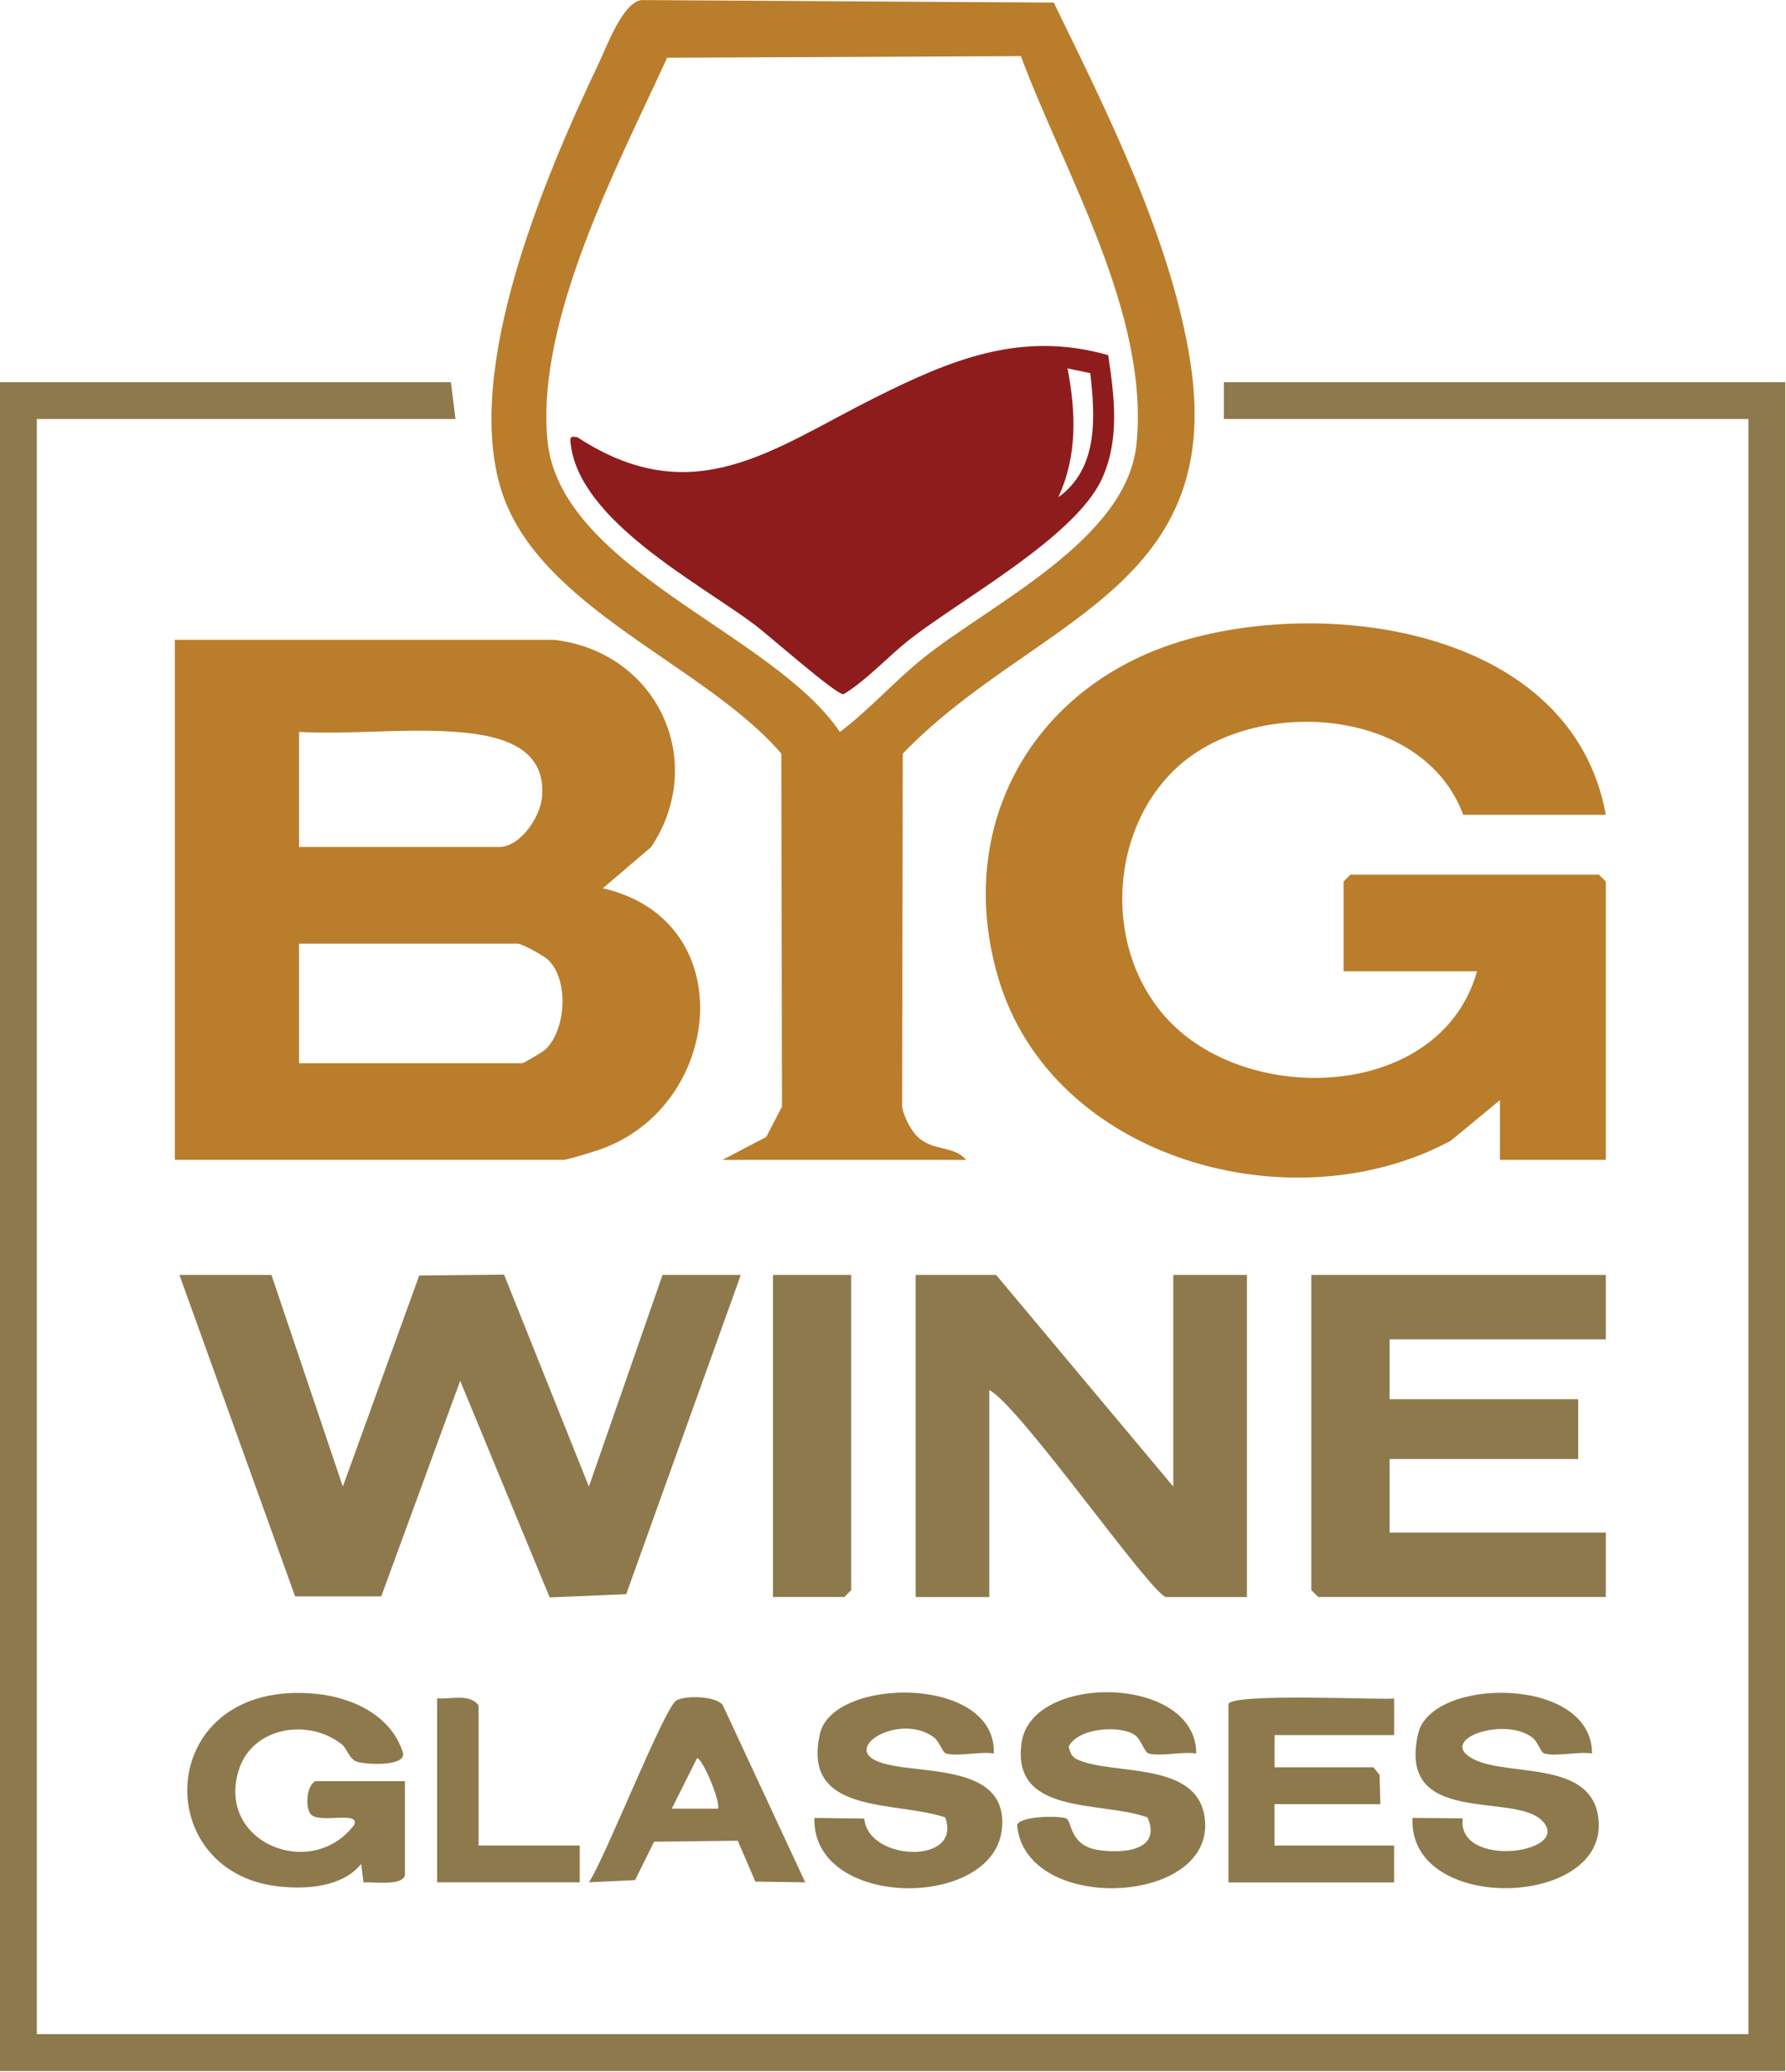
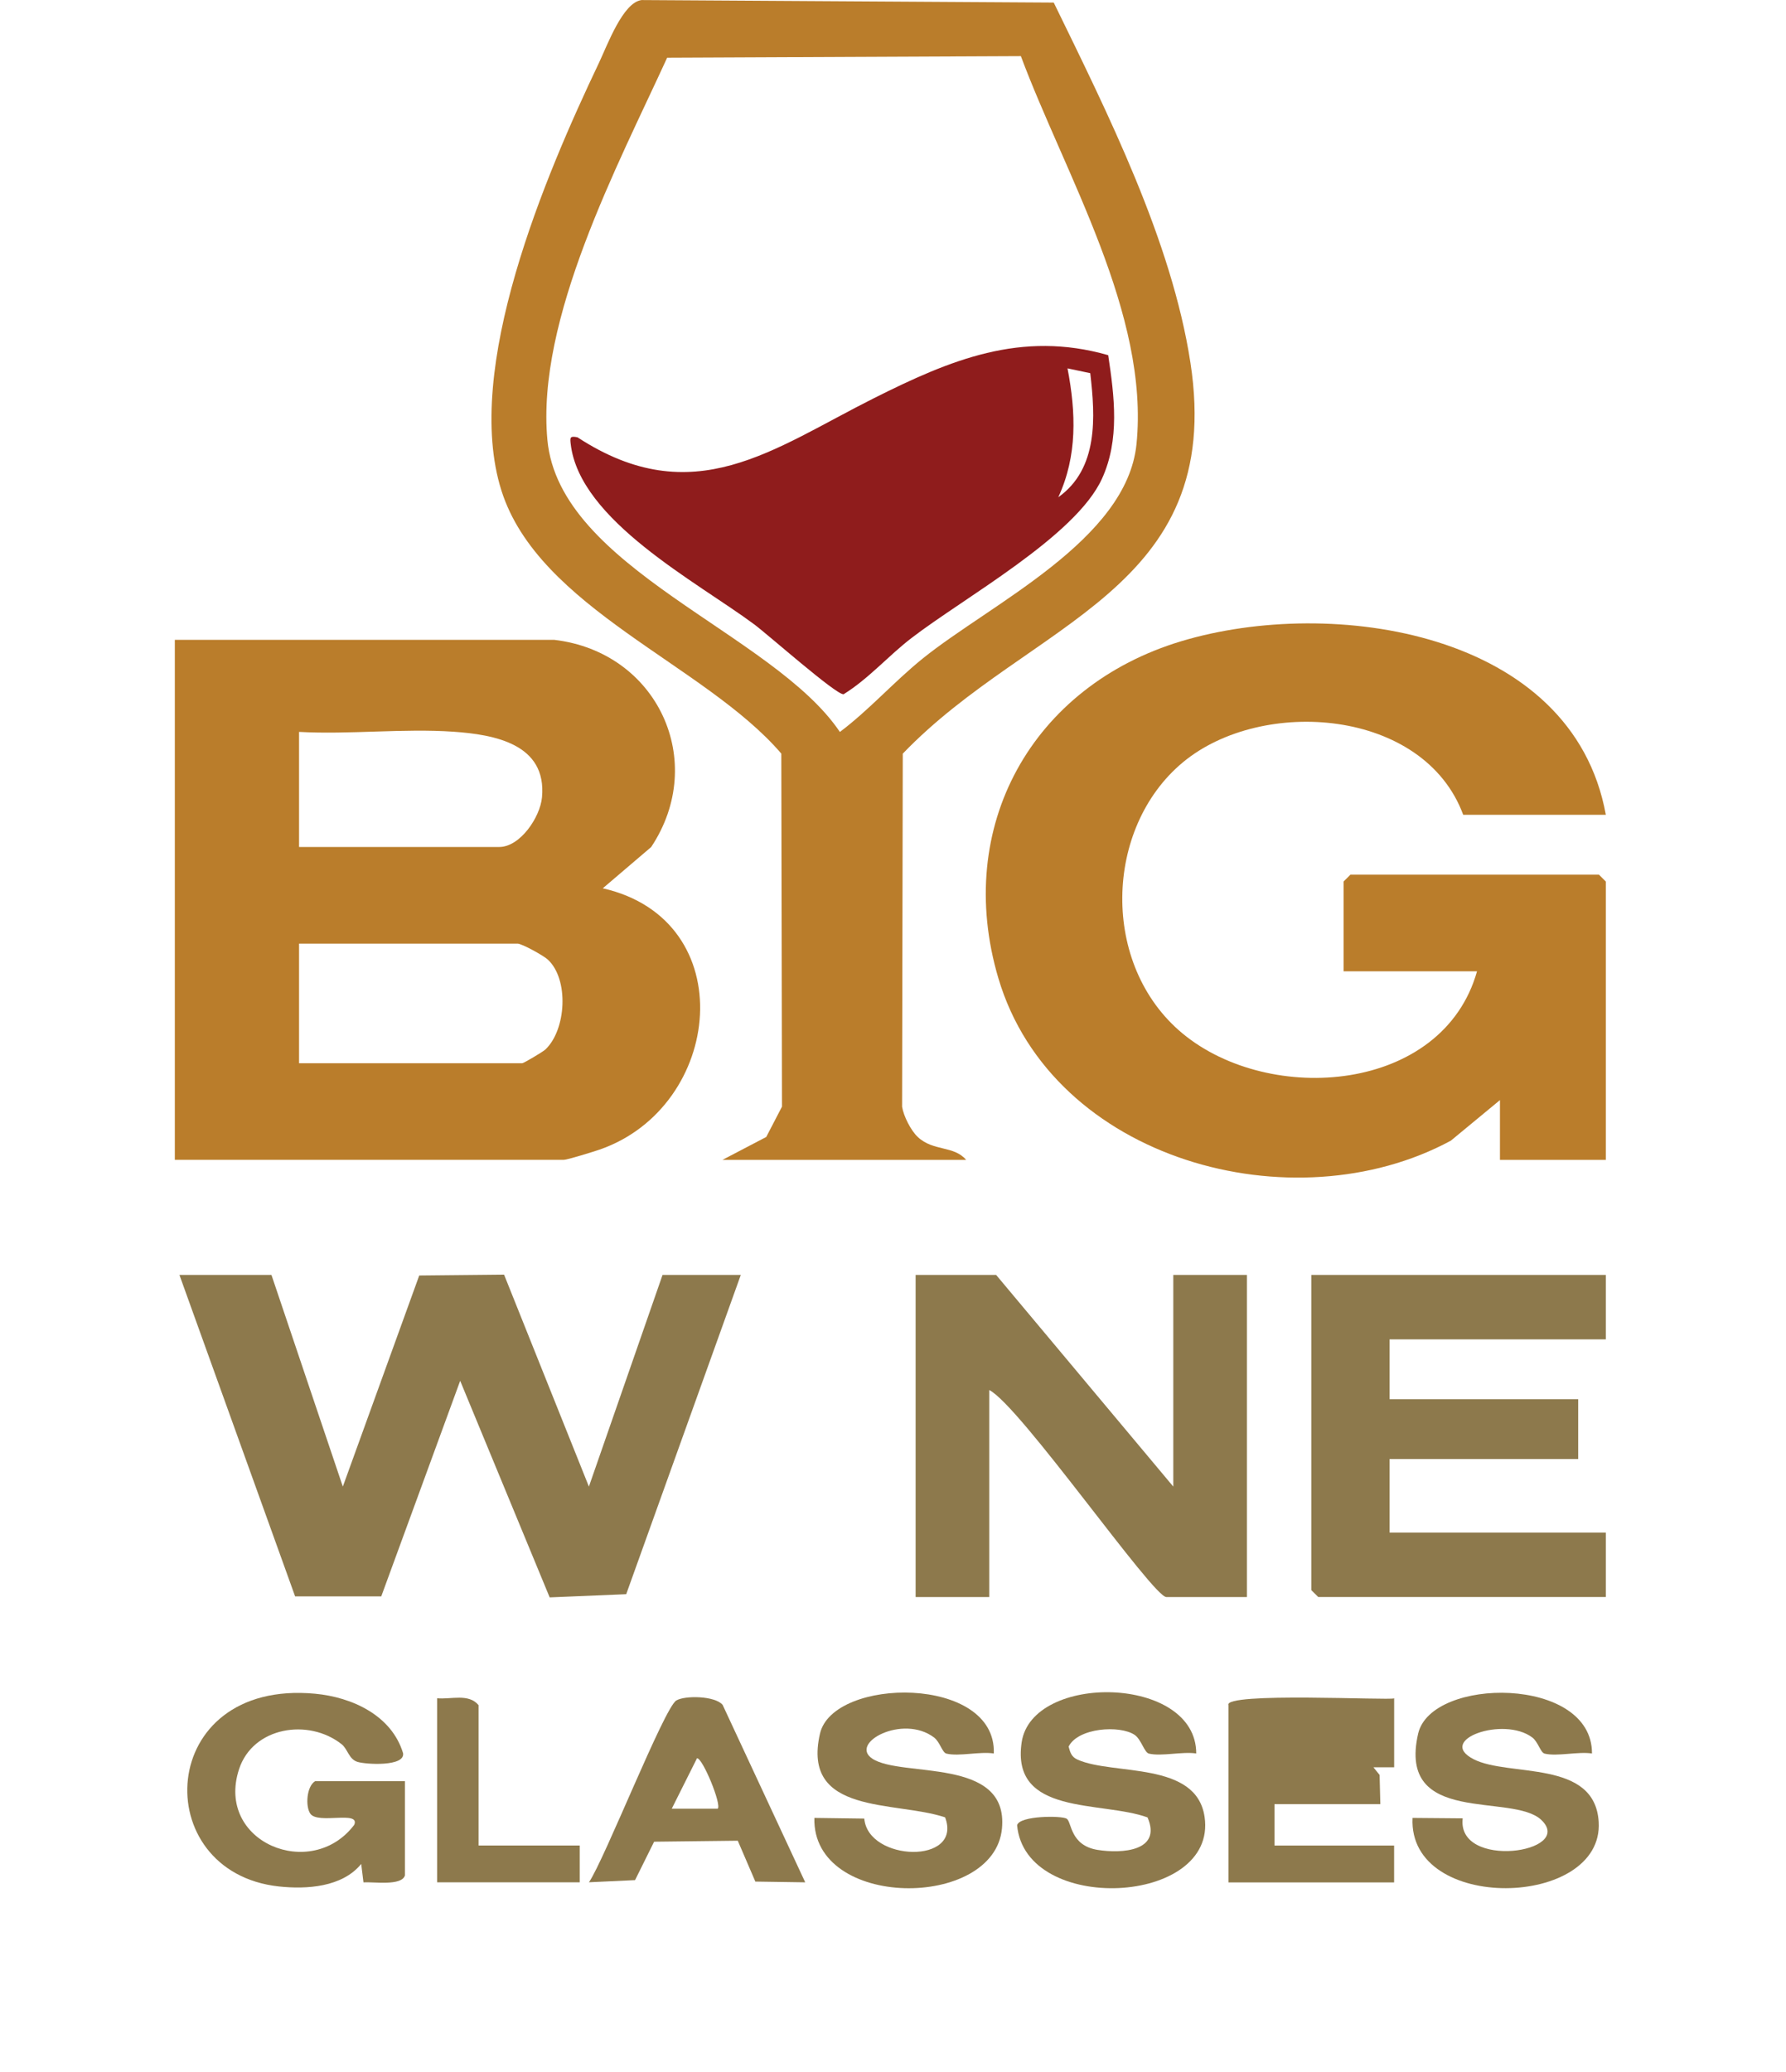
<svg xmlns="http://www.w3.org/2000/svg" fill="none" viewBox="0 0 1375 1595" height="1595" width="1375">
  <g clip-path="url(#clip0_112_242)">
-     <path fill="#8D794C" d="M347.131 294.221L350.68 322.569H28.348V1565.9H1346.07V322.569H942.246V294.221H1374.42V1594.25H0V294.221H347.131Z" />
    <path fill="#BA7D2B" d="M426.829 492.561C506.241 501.978 545.19 586.075 501.319 652.047L464.074 683.802C571.597 708.222 556.879 852.043 461.518 884.982C456.833 886.591 436.673 892.838 433.975 892.838H134.596V492.561H426.829ZM230.24 563.454V651.999H384.331C400.422 651.999 415.85 629.141 417.269 613.761C421.103 572.54 380.308 565.441 349.074 563.264C310.598 560.614 269.047 565.536 230.24 563.406V563.454ZM230.24 818.49H402.031C403.072 818.49 417.932 809.734 419.825 807.936C435.963 792.839 438.234 753.796 421.671 738.605C418.121 735.386 401.699 726.395 398.481 726.395H230.24V818.49Z" />
    <path fill="#BA7D2B" d="M1236.28 627.201H1126.48C1096.2 545.328 971.541 536.289 910.728 586.785C849.915 637.281 847.123 743.101 910.397 795.537C977.694 851.333 1110.77 841.301 1137.13 747.691H1034.39V678.596L1039.69 673.296H1230.98L1236.28 678.596V892.885H1154.78V846.838L1116.97 878.072C995.772 943.57 810.257 893.453 768.611 752.992C734.063 636.335 794.545 528.102 909.593 493.555C1025.3 458.818 1210.53 485.604 1236.28 627.154V627.201Z" />
    <path fill="#BA7D2B" d="M743.905 892.883H556.166L589.909 875.231L602.024 851.899L601.504 580.11C542.726 511.536 414.758 468.328 386.032 377.606C356.312 283.76 419.822 135.159 461.042 48.553C467.668 34.592 479.594 1.749 493.981 0.045L811.249 1.985C852.612 86.887 902.066 185.181 916.501 279.311C943.476 455.408 793.597 477.557 695.018 580.158L694.498 851.947C695.634 859.14 701.265 870.309 706.613 875.278C718.634 886.494 734.393 881.667 743.858 892.93L743.905 892.883ZM785.93 43.206L513.621 44.436C475.666 127.35 412.771 245.663 421.431 338.657C430.66 437.851 595.304 487.211 646.605 563.452C669.463 546.226 688.014 524.977 710.399 506.898C762.883 464.59 867.424 415.845 874.949 341.97C885.077 241.924 819.815 134.023 785.93 43.158V43.206Z" />
    <path fill="#8D794C" d="M208.99 981.432L263.935 1144.37L322.76 981.858L388.069 981.195L453.378 1144.37L510.074 981.432H570.319L482.104 1227.19L423.185 1229.65L354.279 1062.93L293.513 1228.9H227.211L138.145 981.432H208.99Z" />
    <path fill="#8D794C" d="M766.906 981.43L903.298 1144.37V981.43H959.993V1229.41H897.997C887.491 1229.41 785.268 1082.09 761.606 1070.02V1229.41H704.91V981.43H766.906Z" />
    <path fill="#8D794C" d="M1236.28 981.43V1031.03H1069.79V1077.07H1215.03V1123.12H1069.79V1179.77H1236.28V1229.37H1014.89L1009.54 1224.07V981.43H1236.28Z" />
-     <path fill="#8D794C" d="M655.313 981.43V1224.07L650.013 1229.37H595.115V981.43H655.313Z" />
    <path fill="#8D794C" d="M311.731 1443.7C309.175 1452.03 287.453 1448.44 279.833 1449.05L278.082 1434.85C263.506 1452.74 236.105 1454.49 214.666 1452.17C113.532 1441.15 119.827 1292.36 242.588 1303.81C270.984 1306.46 301.508 1320.42 310.311 1349.57C312.062 1360.03 281.774 1358.33 275.148 1356.25C268.523 1354.16 267.765 1346.45 262.986 1342.66C237.572 1322.55 194.648 1329.22 184 1362.02C165.779 1418.15 239.749 1448.44 272.735 1404.71C277.42 1393.44 244.765 1404.57 238.897 1396.14C235.064 1390.65 235.916 1375.18 242.636 1371.11H311.731V1443.7Z" />
    <path fill="#8D794C" d="M765.11 1349.81C754.414 1348.11 738.182 1352.27 728.622 1349.9C725.356 1349.1 723.7 1340.96 719.062 1337.46C695.021 1319.38 653.564 1341.72 671.5 1353.74C693.885 1368.74 776.562 1351.99 771.404 1407.45C765.583 1470.39 625.122 1469.97 626.967 1399.41L665.395 1399.93C668.235 1433.06 741.352 1435.52 727.628 1398.98C689.153 1386.06 616.887 1397.51 631.274 1334.57C641.259 1290.8 767.239 1289.33 765.11 1349.76V1349.81Z" />
    <path fill="#8D794C" d="M920.996 1349.81C910.253 1348.15 894.115 1352.22 884.508 1349.9C880.959 1349.05 878.64 1338.88 873.434 1335.42C862.123 1327.9 829.99 1329.93 822.701 1344.51C823.979 1349.19 824.878 1352.46 829.706 1354.59C857.202 1366.8 921.091 1355.49 927.385 1398.65C937.371 1466.99 789.29 1474.18 783.043 1405.04C784.841 1397.61 817.354 1397.56 821.234 1400.02C825.115 1402.48 823.79 1420.61 844.992 1424.02C863.827 1427.04 894.683 1425.01 883.467 1399.03C847.784 1386.06 778.168 1398.03 786.545 1341.24C794.496 1287.43 921.091 1289.52 920.949 1349.86L920.996 1349.81Z" />
    <path fill="#8D794C" d="M1225.63 1349.81C1214.93 1348.16 1198.7 1352.27 1189.19 1349.91C1185.92 1349.1 1184.27 1340.96 1179.63 1337.46C1157.67 1320.94 1105.33 1339.26 1134.48 1354.21C1161.69 1368.18 1227.81 1354.03 1230.79 1402.44C1234.9 1469.12 1083.89 1472.91 1087.49 1399.41L1126.1 1399.74C1121.37 1439.45 1212.85 1426.24 1186.73 1401.07C1164.48 1379.63 1075.42 1406.18 1091.79 1334.57C1101.83 1290.61 1225.87 1289.99 1225.63 1349.77V1349.81Z" />
-     <path fill="#8D794C" d="M1073.33 1307.31V1335.66H981.239V1360.46H1057.39L1062.12 1366.33L1062.69 1388.81H981.192V1420.7H1073.29V1449.05H945.745V1312.66C941.344 1302.34 1071.06 1309.16 1073.29 1307.36L1073.33 1307.31Z" />
+     <path fill="#8D794C" d="M1073.33 1307.31V1335.66V1360.46H1057.39L1062.12 1366.33L1062.69 1388.81H981.192V1420.7H1073.29V1449.05H945.745V1312.66C941.344 1302.34 1071.06 1309.16 1073.29 1307.36L1073.33 1307.31Z" />
    <path fill="#8D794C" d="M619.912 1449L581.531 1448.43L567.996 1416.96L503.587 1417.72L488.916 1447.3L453.422 1448.96C465.442 1431.35 511.348 1314.65 520.671 1309.01C527.249 1305.04 550.581 1305.37 556.354 1312.42L619.912 1448.96V1449ZM552.568 1392.31C555.739 1389.28 541.068 1353.45 536.62 1353.45L517.169 1392.31H552.568Z" />
    <path fill="#8D794C" d="M368.381 1420.66H446.326V1449.01H336.531V1307.31C347.227 1308.31 360.856 1303.39 368.428 1312.61V1420.66H368.381Z" />
    <path fill="#8F1C1C" d="M853.181 273.445C857.961 305.247 862.173 338.422 848.354 368.569C828.099 412.865 742.156 460.048 701.741 491.141C683.71 505.007 668.802 522.423 649.446 534.444C643.625 534.917 591.331 488.538 580.541 480.54C536.576 447.886 446.184 400.702 439.369 341.782C438.754 336.671 438.849 335.488 444.575 336.624C533.831 394.929 595.164 345.427 672.92 306.478C731.556 277.089 786.027 254.183 853.134 273.397L853.181 273.445ZM839.362 287.264L821.852 283.572C828.383 317.599 829.519 350.869 814.753 382.766C845.657 360.76 843.29 321.054 839.362 287.264Z" />
  </g>
  <defs>
    <clipPath id="clip0_112_242">
      <rect fill="white" height="1594.25" width="1374.42" />
    </clipPath>
  </defs>
</svg>